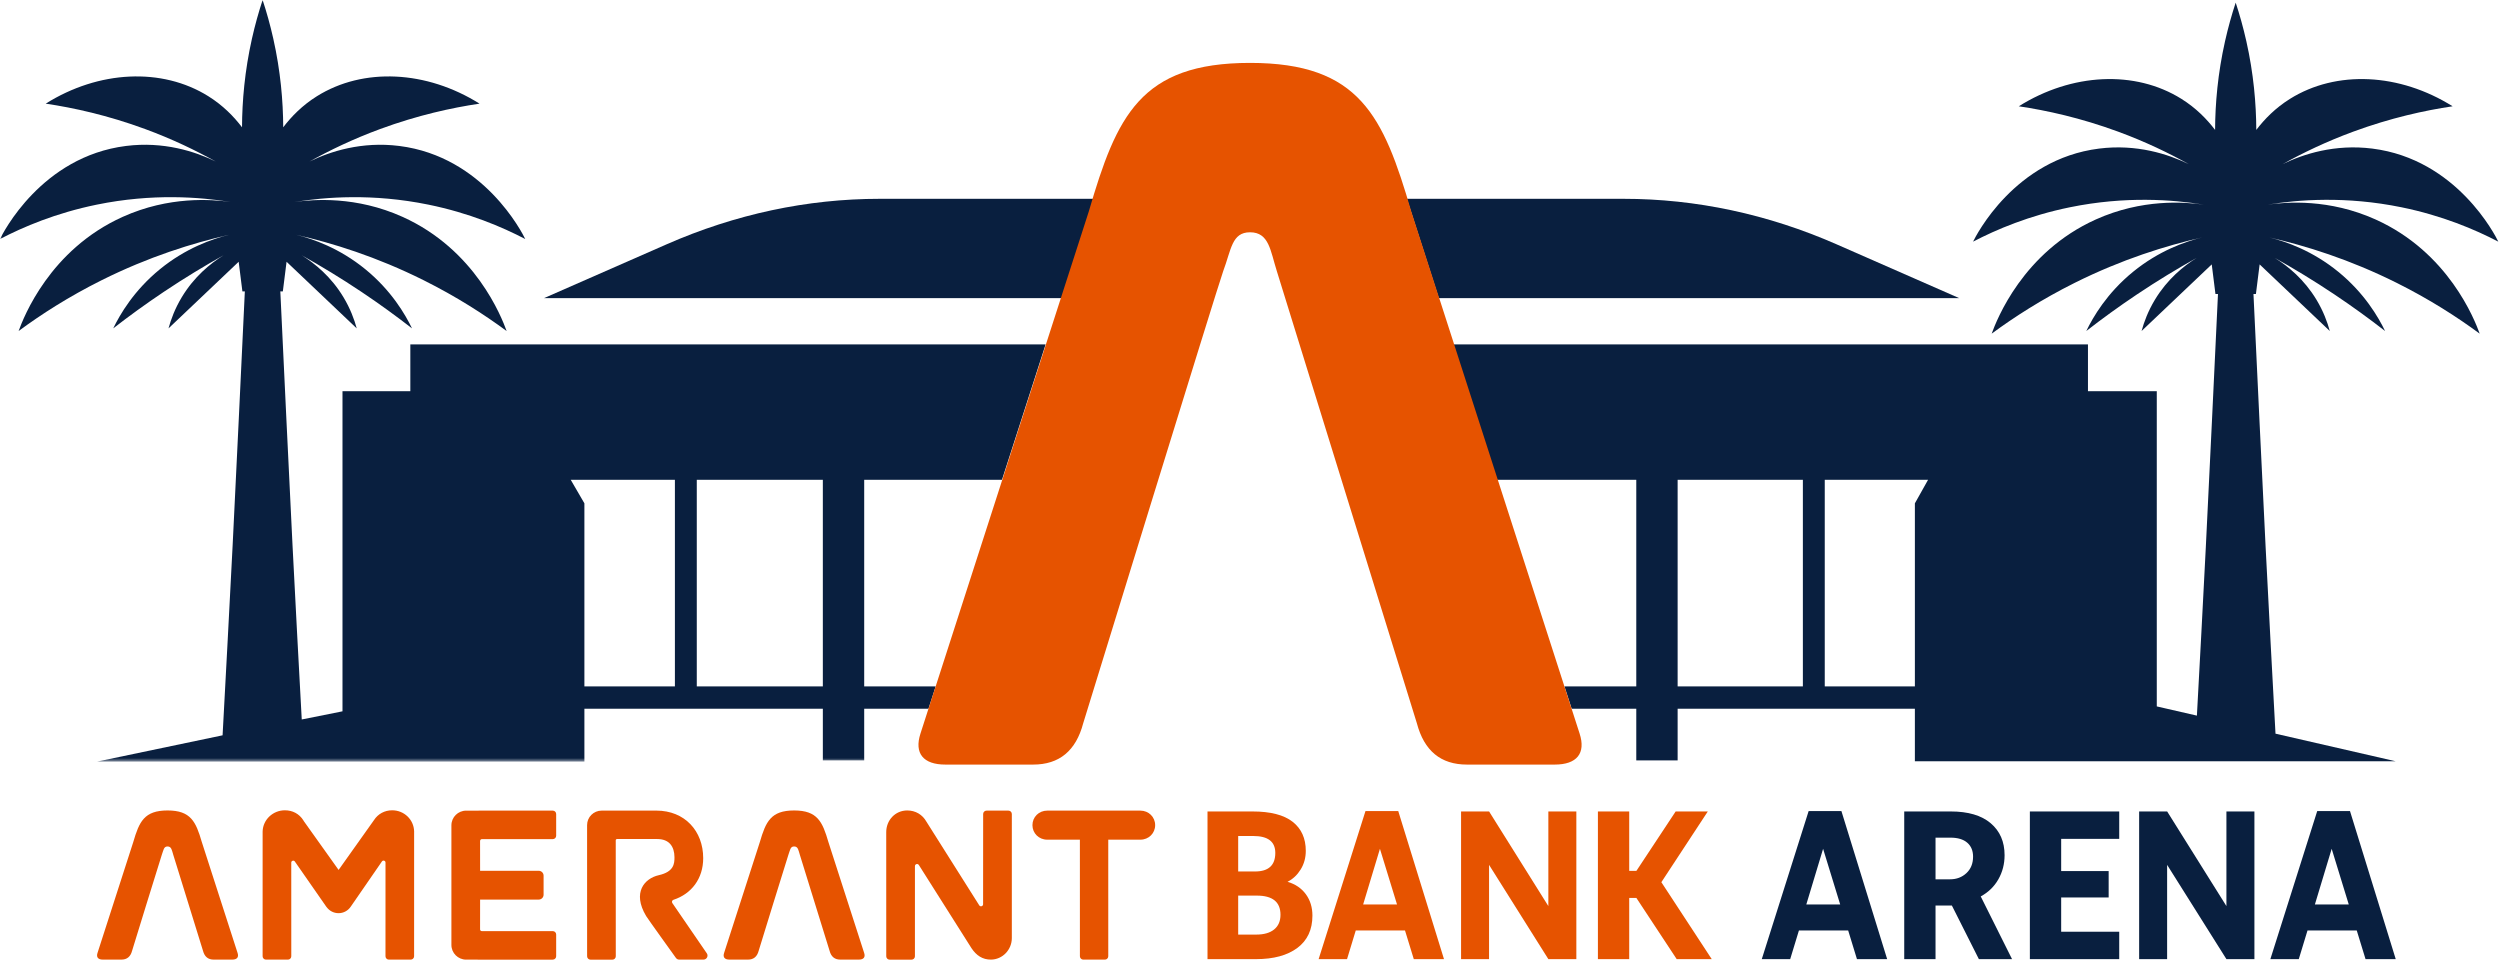
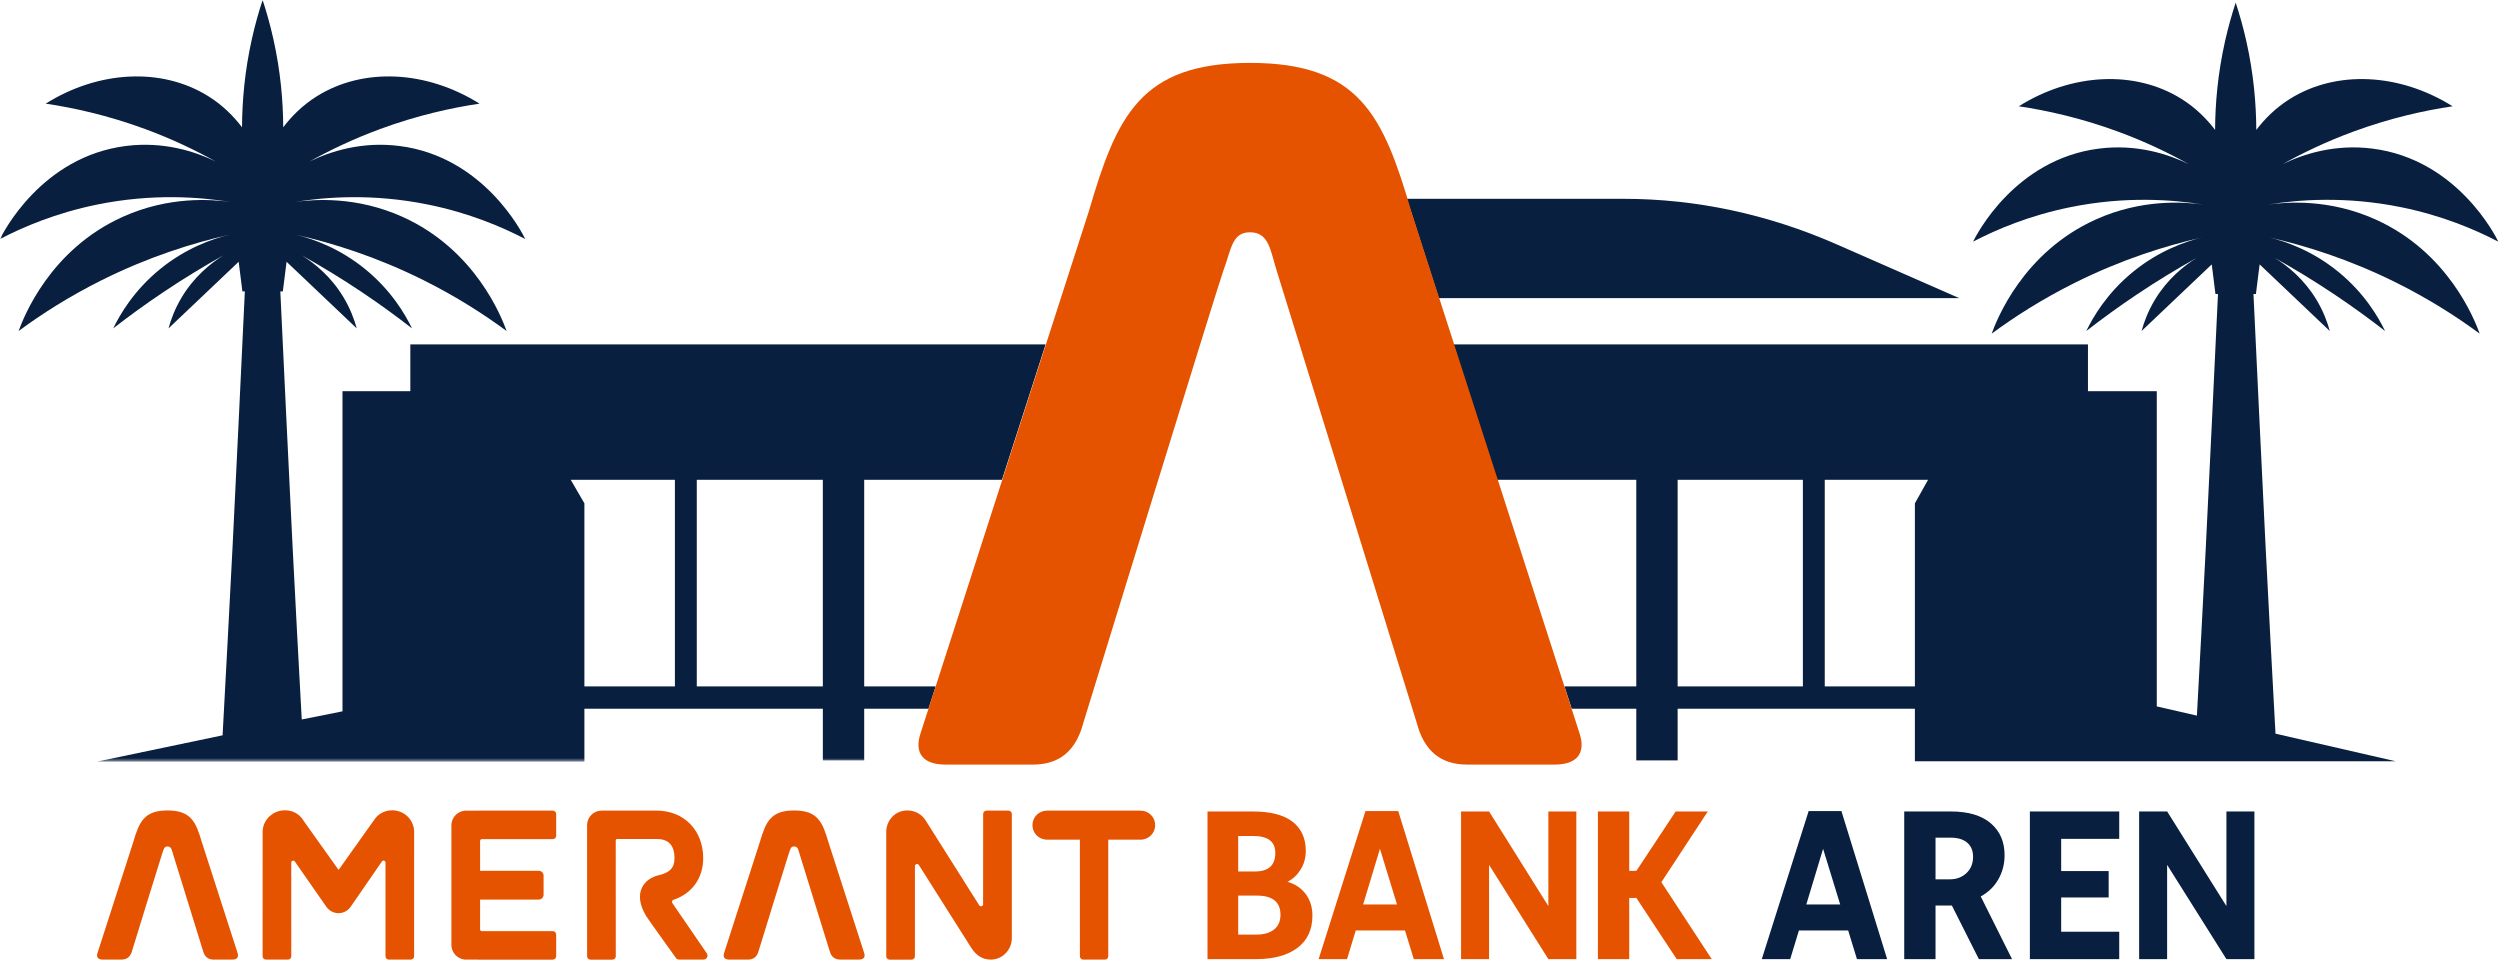
<svg xmlns="http://www.w3.org/2000/svg" xmlns:ns1="http://www.inkscape.org/namespaces/inkscape" xmlns:ns2="http://sodipodi.sourceforge.net/DTD/sodipodi-0.dtd" xmlns:xlink="http://www.w3.org/1999/xlink" width="134.408mm" height="51.594mm" viewBox="0 0 134.408 51.594" version="1.1" id="svg8" ns1:version="0.92.5 (2060ec1f9f, 2020-04-08)" ns2:docname="test.svg">
  <defs id="defs2">
    <polygon points="491.81,0 491.81,215.503 0,215.503 0,0 " id="path-1" />
    <polygon points="491.81,0 491.81,215.503 0,215.503 0,0 " id="path-1-4" />
  </defs>
  <ns2:namedview id="base" pagecolor="#ffffff" bordercolor="#666666" borderopacity="1.0" ns1:pageopacity="0.0" ns1:pageshadow="2" ns1:zoom="0.7" ns1:cx="260.0267" ns1:cy="396.53834" ns1:document-units="mm" ns1:current-layer="layer1" showgrid="false" ns1:pagecheckerboard="true" ns1:window-width="1920" ns1:window-height="1009" ns1:window-x="1912" ns1:window-y="70" ns1:window-maximized="1" fit-margin-top="0" fit-margin-left="0" fit-margin-right="0" fit-margin-bottom="0" />
  <g ns1:label="Layer 1" ns1:groupmode="layer" id="layer1" transform="translate(-3.163,-185.891)">
    <g id="Amerant_Bank_Arena_Primary_Logo_Light" transform="matrix(0.191,0,0,0.19,3.163,185.806)" style="fill:none;fill-rule:evenodd;stroke:none;stroke-width:1">
      <path id="Fill-1" d="m 348.528,264.902 h 5.079 c 2.178,0 3.86,-0.484 5.047,-1.458 1.187,-0.973 1.781,-2.354 1.781,-4.145 0,-3.617 -2.219,-5.426 -6.654,-5.426 h -5.253 z m 0,-17.857 h 4.729 c 3.812,0 5.718,-1.751 5.718,-5.253 0,-3.19 -2.062,-4.786 -6.187,-4.786 h -4.26 z m -8.636,24.802 v -41.786 h 12.664 c 5.056,0 8.82,0.974 11.293,2.918 2.469,1.946 3.706,4.69 3.706,8.229 0,1.946 -0.479,3.698 -1.43,5.253 -0.955,1.557 -2.189,2.723 -3.706,3.502 2.217,0.661 3.939,1.838 5.164,3.531 1.225,1.692 1.839,3.706 1.839,6.04 0,3.968 -1.41,7.013 -4.23,9.134 -2.823,2.121 -6.704,3.179 -11.645,3.179 z" ns1:connector-curvature="0" style="fill:#e65300" />
      <path id="Fill-2" d="m 383.701,256.381 h 9.537 l -4.809,-15.75 z m -12.529,15.466 13.189,-41.903 h 9.22 l 12.878,41.903 h -8.5 l -2.476,-8.111 h -13.86 l -2.455,8.111 z" ns1:connector-curvature="0" style="fill:#e65300" />
      <polyline points="411.266 271.847 411.266 230.061 419.152 230.061 435.834 256.839 435.834 230.061 443.713 230.061 443.713 271.847 435.834 271.847 419.143 245.17 419.143 271.847 411.266 271.847" id="Fill-3" style="fill:#e65300" />
      <polyline points="449.784 271.847 449.784 230.061 458.597 230.061 458.597 246.87 460.627 246.862 471.668 230.061 480.716 230.061 467.644 250.078 481.824 271.847 471.961 271.847 460.611 254.533 458.597 254.533 458.597 271.847 449.784 271.847" id="Fill-4" style="fill:#e65300" />
      <path id="Fill-5" d="m 508.444,256.381 h 9.537 l -4.81,-15.75 z m -12.533,15.466 13.193,-41.903 h 9.219 l 12.879,41.903 h -8.501 l -2.474,-8.111 h -13.861 l -2.458,8.111 z" ns1:connector-curvature="0" style="fill:#091f3f" />
      <path id="Fill-6" d="m 544.819,249.261 h 4.086 c 1.829,0 3.366,-0.582 4.609,-1.75 1.247,-1.168 1.871,-2.722 1.871,-4.669 0,-1.672 -0.548,-2.985 -1.637,-3.938 -1.089,-0.953 -2.665,-1.431 -4.726,-1.431 h -4.203 z m 0,22.586 h -8.811 v -41.786 h 13.073 c 4.902,0 8.656,1.109 11.261,3.327 2.606,2.219 3.913,5.234 3.913,9.045 0,2.49 -0.584,4.767 -1.752,6.828 -1.168,2.064 -2.823,3.678 -4.961,4.845 l 8.814,17.741 h -9.338 l -7.604,-15.174 h -4.595 z" ns1:connector-curvature="0" style="fill:#091f3f" />
      <polyline points="571.373 271.847 571.373 230.061 596.526 230.061 596.526 237.823 580.184 237.823 580.184 246.927 593.55 246.927 593.55 254.397 580.184 254.397 580.184 264.086 596.526 264.086 596.526 271.847 571.373 271.847" id="Fill-7" style="fill:#091f3f" />
      <polyline points="602.13 271.847 602.13 230.061 610.017 230.061 626.698 256.839 626.698 230.061 634.579 230.061 634.579 271.847 626.698 271.847 610.007 245.17 610.007 271.847 602.13 271.847" id="Fill-8" style="fill:#091f3f" />
-       <path id="Fill-9" d="m 651.601,256.381 h 9.536 l -4.81,-15.75 z m -12.532,15.466 13.191,-41.903 h 9.22 l 12.878,41.903 h -8.5 l -2.475,-8.111 h -13.86 l -2.458,8.111 z" ns1:connector-curvature="0" style="fill:#091f3f" />
      <path id="Fill-10" d="m 116.57,235.693 c -0.095,-3.343 -2.814,-5.961 -6.189,-5.961 -2.114,0 -3.982,1.022 -5.103,2.769 l -9.968,14.104 -9.792,-13.81 -0.148,-0.258 c -1.159,-1.808 -2.998,-2.805 -5.175,-2.805 -3.343,0 -6.169,2.617 -6.269,5.985 l -0.003,35.315 c 0,0.528 0.428,0.956 0.956,0.956 h 6.161 c 0.528,0 0.955,-0.428 0.955,-0.956 l -0.008,-26.495 c 0,-0.541 0.698,-0.759 1.006,-0.315 l 8.799,12.715 0.146,0.194 c 0.827,1.104 2.026,1.712 3.374,1.712 1.37,0 2.656,-0.7 3.43,-1.86 l 8.767,-12.778 c 0.307,-0.448 1.008,-0.231 1.007,0.312 l -0.007,26.515 c 0,0.528 0.428,0.956 0.956,0.956 h 6.145 c 0.527,0 0.955,-0.428 0.955,-0.956 l 0.005,-35.339" ns1:connector-curvature="0" style="fill:#e65300" />
      <g transform="translate(127.063,229.778)" id="Group-14" style="fill:#e65300">
        <path id="Fill-11" d="m 28.534,8.116 c 0.527,0 0.955,-0.428 0.955,-0.956 V 0.999 c 0,-0.527 -0.428,-0.955 -0.955,-0.955 L 4.155,0.05 C 1.86,0.05 0,1.91 0,4.205 v 33.85 c 0,2.296 1.86,4.156 4.155,4.156 l 24.378,0.001 c 0.528,0 0.956,-0.428 0.956,-0.955 v -6.161 c 0,-0.529 -0.428,-0.956 -0.955,-0.956 H 8.548 c -0.263,0 -0.477,-0.214 -0.477,-0.478 l 0.007,-8.445 h 16.496 c 0.759,0 1.373,-0.615 1.373,-1.373 v -5.402 c 0,-0.757 -0.614,-1.373 -1.373,-1.373 H 8.078 L 8.071,8.636 c 0,-0.289 0.234,-0.525 0.523,-0.525 l 19.94,0.005" ns1:connector-curvature="0" />
        <path id="Fill-13" d="m 156.794,0.046 h -2.957 c -0.008,0 -0.015,-0.001 -0.023,-0.001 -0.007,0 -0.015,0.001 -0.022,0.001 h -3.159 c -0.528,0 -0.956,0.429 -0.956,0.956 l -0.016,25.534 c -0.001,0.588 -0.77,0.809 -1.083,0.311 L 133.72,3.191 C 132.595,1.163 130.623,0 128.31,0 c -3.387,0 -5.916,2.756 -5.916,6.144 l 0.007,35.122 c 0,0.528 0.428,0.956 0.956,0.956 h 6.161 c 0.528,0 0.955,-0.428 0.955,-0.956 l 0.004,-25.514 c 0,-0.599 0.783,-0.824 1.102,-0.317 l 14.797,23.508 c 1.379,2.095 3.129,3.284 5.522,3.259 3.271,-0.034 5.852,-2.815 5.852,-6.086 V 1.002 c 0,-0.527 -0.429,-0.956 -0.956,-0.956" ns1:connector-curvature="0" />
      </g>
      <path id="Fill-15" d="m 198.936,270.179 -9.684,-14.193 c -0.227,-0.333 -0.078,-0.797 0.306,-0.923 5.102,-1.683 8.381,-5.997 8.381,-11.79 0,-7.65 -5.172,-13.453 -13.177,-13.453 H 169.36 c -2.268,0 -4.105,1.838 -4.105,4.104 l 0.005,37.12 c 0,0.528 0.428,0.956 0.956,0.956 h 6.161 c 0.527,0 0.955,-0.428 0.955,-0.956 l -0.012,-32.822 c 0,-0.199 0.162,-0.36 0.361,-0.36 h 11.305 c 3.411,0 4.842,2.14 4.866,5.142 0.015,1.882 -0.2,4.137 -4.437,5.095 -3.973,0.908 -7.52,4.859 -3.544,11.551 0.502,0.845 8.396,11.867 8.396,11.867 0.212,0.291 0.55,0.463 0.909,0.463 h 6.839 c 0.927,0 1.463,-1.05 0.921,-1.801" ns1:connector-curvature="0" style="fill:#e65300" />
      <path id="Fill-16" d="m 320.996,229.825 h -26.223 c -2.331,0 -4.158,1.806 -4.158,4.11 0,2.306 1.827,4.111 4.158,4.111 h 9.197 l 0.005,32.986 c 0,0.528 0.427,0.956 0.955,0.956 h 6.073 c 0.527,0 0.955,-0.428 0.955,-0.956 l -0.002,-32.986 h 9.04 c 2.332,0 4.158,-1.805 4.158,-4.111 0,-2.304 -1.826,-4.11 -4.158,-4.11" ns1:connector-curvature="0" style="fill:#e65300" />
      <path id="Fill-17" d="m 66.88,270.117 c -0.426,-1.319 -10.077,-31.419 -10.077,-31.419 -1.663,-5.725 -3.084,-8.92 -9.642,-8.92 -6.559,0 -7.979,3.195 -9.642,8.92 0,0 -9.652,30.1 -10.077,31.419 -0.382,1.184 0.166,1.863 1.49,1.863 h 5.249 c 1.573,0 2.564,-0.831 3,-2.487 0,0 8.093,-26.44 8.373,-27.189 0.485,-1.292 0.51,-2.339 1.607,-2.339 1.145,0 1.217,1.121 1.604,2.339 l 8.376,27.189 c 0.436,1.656 1.428,2.487 2.999,2.487 h 5.249 c 1.325,0 1.873,-0.679 1.491,-1.863" ns1:connector-curvature="0" style="fill:#e65300" />
      <path id="Fill-18" d="m 243.252,270.117 c -0.425,-1.319 -10.077,-31.419 -10.077,-31.419 -1.663,-5.725 -3.083,-8.92 -9.642,-8.92 -6.558,0 -7.979,3.195 -9.642,8.92 0,0 -9.651,30.1 -10.076,31.419 -0.383,1.184 0.165,1.863 1.49,1.863 h 5.249 c 1.572,0 2.563,-0.831 2.999,-2.487 0,0 8.094,-26.44 8.374,-27.189 0.484,-1.292 0.51,-2.339 1.606,-2.339 1.145,0 1.218,1.121 1.604,2.339 l 8.376,27.189 c 0.436,1.656 1.428,2.487 3,2.487 h 5.249 c 1.325,0 1.872,-0.679 1.49,-1.863" ns1:connector-curvature="0" style="fill:#e65300" />
      <path id="Fill-19" d="m 491.454,179.325 -0.026,0.097 c -0.007,0.028 -0.014,0.055 -0.022,0.083 l 0.048,-0.18" ns1:connector-curvature="0" style="fill:#091f3f" />
      <path id="Fill-20" d="m 463.435,188.596 0.016,-0.043 c 0.005,-0.011 0.01,-0.023 0.015,-0.035 l -0.031,0.078" ns1:connector-curvature="0" style="fill:#091f3f" />
-       <path id="Fill-21" d="m 463.481,188.479 c -0.005,0.013 -0.01,0.027 -0.015,0.039 l 0.006,-0.016 0.009,-0.023" ns1:connector-curvature="0" style="fill:#091f3f" />
+       <path id="Fill-21" d="m 463.481,188.479 l 0.006,-0.016 0.009,-0.023" ns1:connector-curvature="0" style="fill:#091f3f" />
      <g transform="translate(0.06,0.449)" id="Group-25">
        <mask fill="white" id="mask-2">
          <use id="use188" xlink:href="#path-1-4" x="0" y="0" width="100%" height="100%" />
        </mask>
        <g id="Clip-23" />
        <path mask="url(#mask-2)" id="Fill-22" d="m 491.311,73.268 c 0,0 0,0 0,0.001 -10e-4,0.007 -0.002,0.013 -0.002,0.02 l 0.002,-0.021" ns1:connector-curvature="0" style="fill:#091f3f" />
        <path mask="url(#mask-2)" id="Fill-24" d="m 189.913,135.762 v 58.47 h -25.476 v -51.807 l -3.849,-6.663 z m 6.159,58.47 h 35.483 v -58.47 H 196.072 Z M 115.441,110.696 H 96.345 v 90.579 l -11.468,2.307 c -0.882,-16.735 -1.749,-32.026 -2.601,-49.395 -1.173,-23.914 -2.311,-47.828 -3.428,-71.741 0.236,0 0.472,0 0.709,0 0.349,-2.793 0.698,-5.586 1.047,-8.379 6.584,6.284 13.167,12.569 19.751,18.853 -0.691,-2.554 -1.825,-5.629 -3.741,-8.828 -3.481,-5.813 -8.048,-9.535 -11.754,-11.866 5.402,3.037 11.04,6.465 16.841,10.37 5.128,3.451 9.863,6.919 14.215,10.324 C 114.021,88.986 110.114,82.2 102.749,76.162 95.476,70.2 88.071,67.62 83.358,66.447 c 10.129,2.315 22.523,6.17 35.85,12.857 9.227,4.63 16.993,9.657 23.342,14.364 -1.415,-3.913 -8.781,-23.029 -29.328,-32.319 -13.022,-5.889 -24.986,-4.958 -30.374,-4.19 8.634,-1.407 21.988,-2.484 37.706,0.748 11.465,2.358 20.656,6.281 27.232,9.726 -0.8,-1.666 -11.657,-23.323 -35.461,-26.334 -10.571,-1.338 -19.409,1.543 -25.251,4.399 5.626,-3.155 12.24,-6.365 19.864,-9.187 10.579,-3.916 20.189,-6.02 27.981,-7.182 -14.898,-9.403 -32.72,-10.318 -45.786,-2.095 -4.095,2.576 -7.146,5.713 -9.471,8.781 C 79.628,28.576 78.91,20.099 76.863,10.925 75.993,7.022 74.969,3.377 73.863,0 c -1.106,3.377 -2.13,7.022 -3.001,10.925 -2.045,9.174 -2.764,17.651 -2.798,25.09 -2.326,-3.068 -5.376,-6.205 -9.47,-8.781 -13.067,-8.223 -30.889,-7.308 -45.786,2.095 7.791,1.162 17.4,3.266 27.98,7.182 7.624,2.822 14.239,6.032 19.865,9.187 C 54.81,42.842 45.972,39.961 35.401,41.299 11.598,44.31 0.74,65.967 -0.06,67.633 6.516,64.188 15.707,60.265 27.172,57.907 42.89,54.675 56.244,55.752 64.878,57.159 59.491,56.391 47.526,55.46 34.504,61.349 13.957,70.639 6.591,89.755 5.177,93.668 11.525,88.961 19.291,83.934 28.519,79.304 41.846,72.617 54.239,68.762 64.369,66.447 59.656,67.62 52.25,70.2 44.978,76.162 37.612,82.2 33.705,88.986 31.81,92.92 c 4.353,-3.405 9.087,-6.873 14.215,-10.324 5.801,-3.905 11.439,-7.333 16.841,-10.37 -3.706,2.331 -8.272,6.053 -11.754,11.866 -1.917,3.199 -3.05,6.274 -3.741,8.828 6.584,-6.284 13.167,-12.569 19.751,-18.853 0.349,2.793 0.698,5.586 1.048,8.379 0.229,0 0.458,0 0.688,0 -1.117,23.913 -2.256,47.827 -3.429,71.741 -0.927,18.902 -1.873,35.355 -2.834,53.876 l -35.332,7.44 h 137.174 v -14.966 h 67.118 v 14.634 h 11.641 v -14.634 h 18.091 c 0.629,-1.96 1.305,-4.065 2.022,-6.305 h -20.113 v -58.47 h 38.778 c 3.83,-11.944 7.456,-23.251 10.345,-32.258 0.698,-2.179 1.336,-4.168 1.94,-6.054 H 115.441 Z" ns1:connector-curvature="0" style="fill:#091f3f" />
      </g>
      <path id="Fill-26" d="m 539.005,142.874 v 51.807 h -25.369 v -58.47 h 29.084 z m -66.78,51.807 h 35.252 v -58.47 H 472.225 Z M 668.667,62.544 c -13.022,-5.888 -24.986,-4.957 -30.374,-4.189 8.634,-1.408 21.987,-2.484 37.705,0.748 11.465,2.357 20.656,6.28 27.233,9.725 -0.801,-1.666 -11.658,-23.323 -35.461,-26.334 -10.572,-1.337 -19.409,1.544 -25.252,4.399 5.627,-3.154 12.241,-6.364 19.865,-9.187 10.579,-3.915 20.188,-6.019 27.979,-7.181 -14.896,-9.404 -32.718,-10.318 -45.785,-2.095 -4.094,2.576 -7.145,5.712 -9.47,8.781 -0.035,-7.439 -0.752,-15.916 -2.799,-25.091 -0.87,-3.902 -1.895,-7.547 -3,-10.924 -1.107,3.377 -2.13,7.022 -3.001,10.924 -2.046,9.175 -2.764,17.652 -2.798,25.091 -2.326,-3.069 -5.377,-6.205 -9.471,-8.781 -13.066,-8.223 -30.888,-7.309 -45.786,2.095 7.792,1.162 17.401,3.266 27.981,7.181 7.624,2.823 14.238,6.033 19.864,9.187 -5.843,-2.855 -14.68,-5.736 -25.251,-4.399 -23.804,3.011 -34.661,24.668 -35.461,26.334 6.576,-3.445 15.767,-7.368 27.231,-9.725 15.719,-3.232 29.073,-2.156 37.706,-0.748 -5.387,-0.768 -17.352,-1.699 -30.374,4.189 -20.545,9.291 -27.912,28.406 -29.327,32.319 6.348,-4.706 14.115,-9.734 23.342,-14.363 13.327,-6.688 25.721,-10.542 35.85,-12.858 -4.713,1.173 -12.118,3.754 -19.391,9.715 -7.366,6.038 -11.272,12.824 -13.167,16.758 4.353,-3.404 9.087,-6.872 14.214,-10.324 5.801,-3.905 11.439,-7.332 16.842,-10.369 -3.706,2.331 -8.273,6.053 -11.754,11.865 -1.917,3.2 -3.05,6.275 -3.741,8.828 6.584,-6.284 13.167,-12.568 19.751,-18.853 0.349,2.793 0.698,5.587 1.046,8.38 0.237,0 0.473,0 0.71,0 -1.117,23.913 -2.255,47.826 -3.428,71.741 -0.822,16.73 -1.656,31.54 -2.504,47.561 l -11.293,-2.607 V 111.145 H 587.726 V 97.899 H 408.969 c 0.605,1.886 1.242,3.875 1.941,6.054 2.888,9.007 6.514,20.314 10.344,32.258 h 39.331 v 58.47 h -20.207 c 0.716,2.235 1.395,4.35 2.023,6.305 h 18.184 v 14.634 h 11.64 v -14.634 h 66.78 v 14.879 h 135.353 l -33.844,-7.814 c -0.941,-18.034 -1.865,-34.176 -2.773,-52.668 -1.172,-23.915 -2.31,-47.828 -3.427,-71.741 0.228,0 0.458,0 0.687,0 0.35,-2.793 0.698,-5.587 1.048,-8.38 6.583,6.285 13.167,12.569 19.75,18.853 -0.69,-2.553 -1.824,-5.628 -3.74,-8.828 -3.482,-5.812 -8.049,-9.534 -11.755,-11.865 5.402,3.037 11.041,6.464 16.842,10.369 5.128,3.452 9.862,6.92 14.215,10.324 -1.896,-3.934 -5.802,-10.72 -13.167,-16.758 -7.273,-5.961 -14.679,-8.542 -19.392,-9.715 10.129,2.316 22.522,6.17 35.851,12.858 9.227,4.629 16.993,9.657 23.341,14.363 -1.415,-3.913 -8.781,-23.028 -29.327,-32.319 z" ns1:connector-curvature="0" style="fill:#091f3f" />
-       <path id="Fill-27" d="m 247.59,56.704 c -20.379,0 -40.624,4.348 -59.954,12.878 L 153.13,84.807 h 145.892 l 8.98,-28.103 H 247.59" ns1:connector-curvature="0" style="fill:#091f3f" />
      <path id="Fill-28" d="M 551.476,84.807 516.97,69.582 C 497.64,61.052 477.395,56.704 457.016,56.704 h -61.005 l 8.979,28.103 h 146.486" ns1:connector-curvature="0" style="fill:#091f3f" />
      <path id="Fill-29" d="M 444.636,208.029 C 442.634,201.823 397.23,60.213 397.23,60.213 389.404,33.278 382.721,18.245 351.864,18.245 c -30.857,0 -37.54,15.033 -45.365,41.968 0,0 -45.406,141.61 -47.408,147.816 -1.797,5.574 0.779,8.768 7.013,8.768 h 24.695 c 7.395,0 12.059,-3.909 14.11,-11.705 0,0 38.079,-124.389 39.398,-127.91 2.278,-6.082 2.397,-11.006 7.557,-11.006 5.388,0 5.727,5.268 7.546,11.006 l 39.409,127.91 c 2.051,7.796 6.714,11.705 14.11,11.705 h 24.695 c 6.234,0 8.811,-3.194 7.012,-8.768" ns1:connector-curvature="0" style="fill:#e65300" />
    </g>
  </g>
</svg>